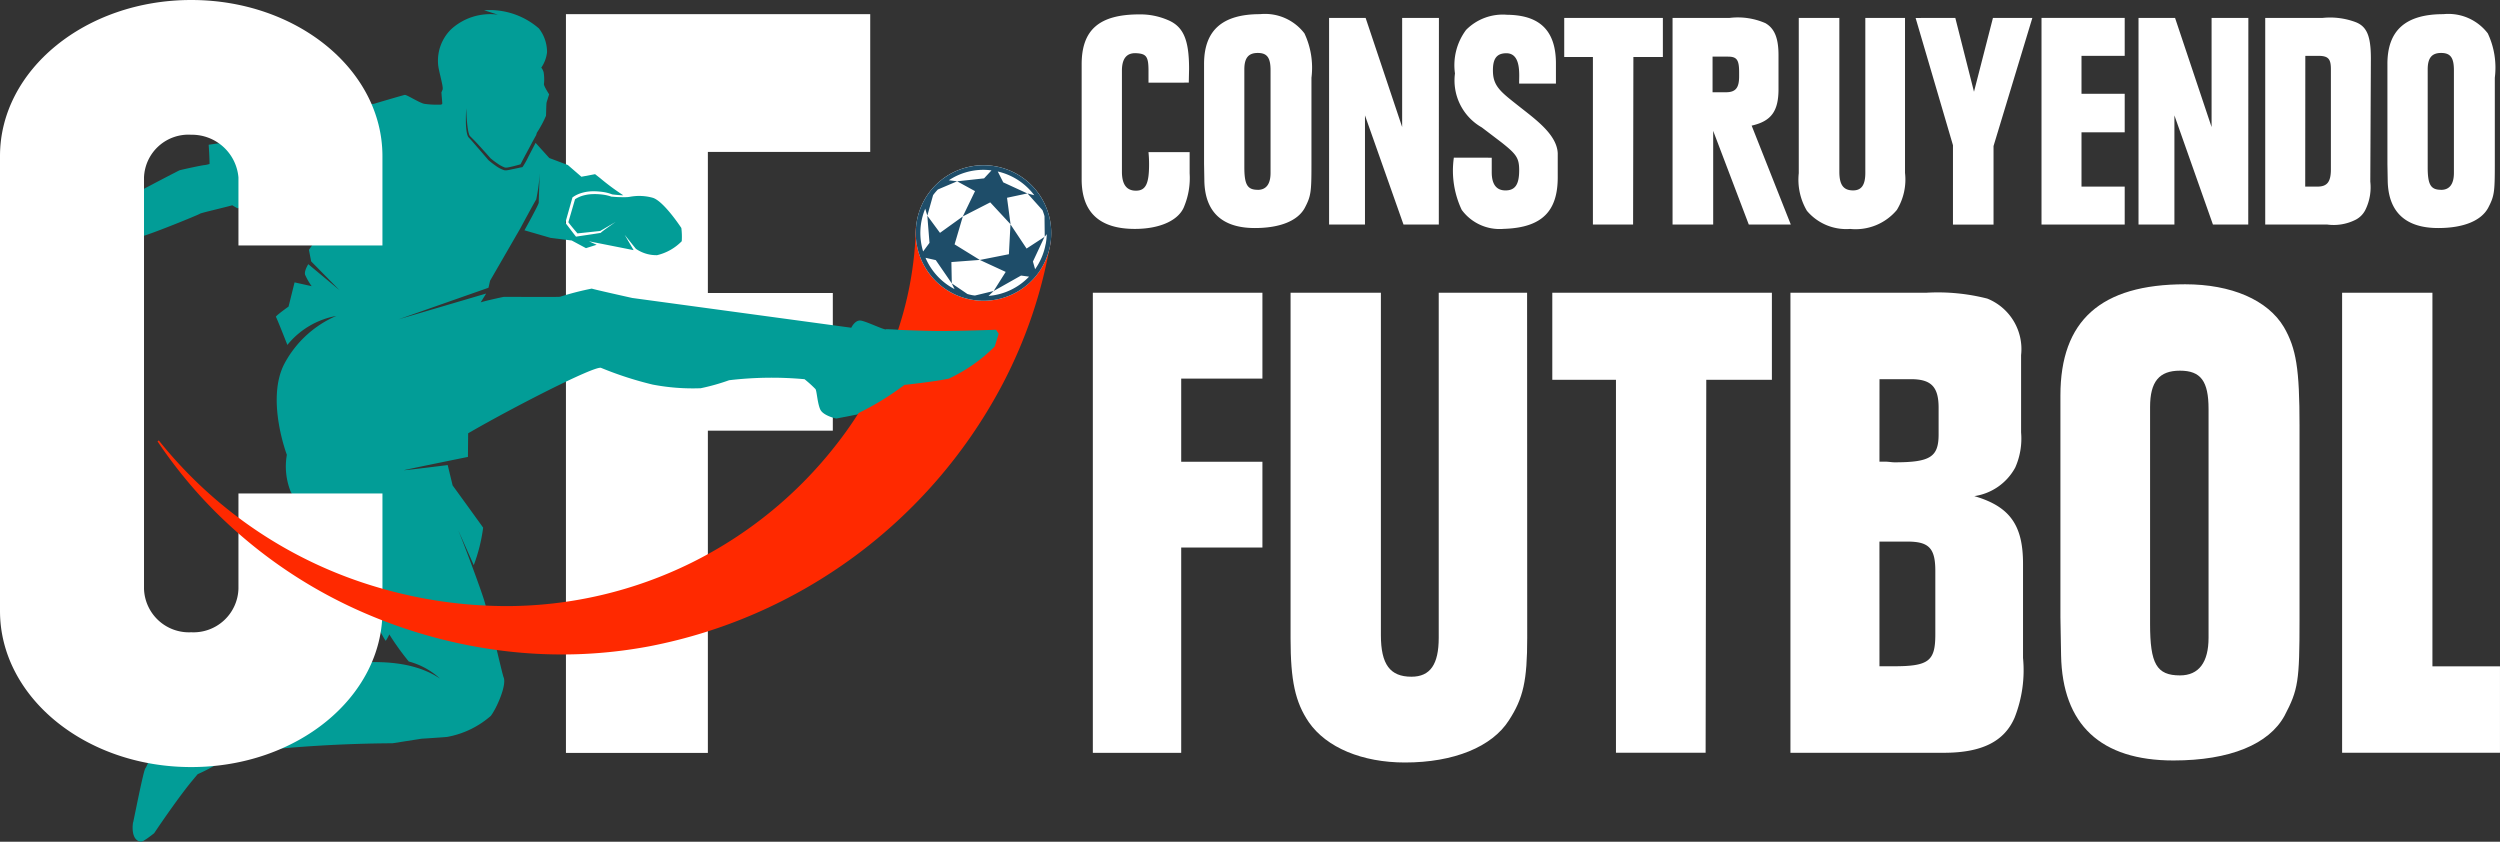
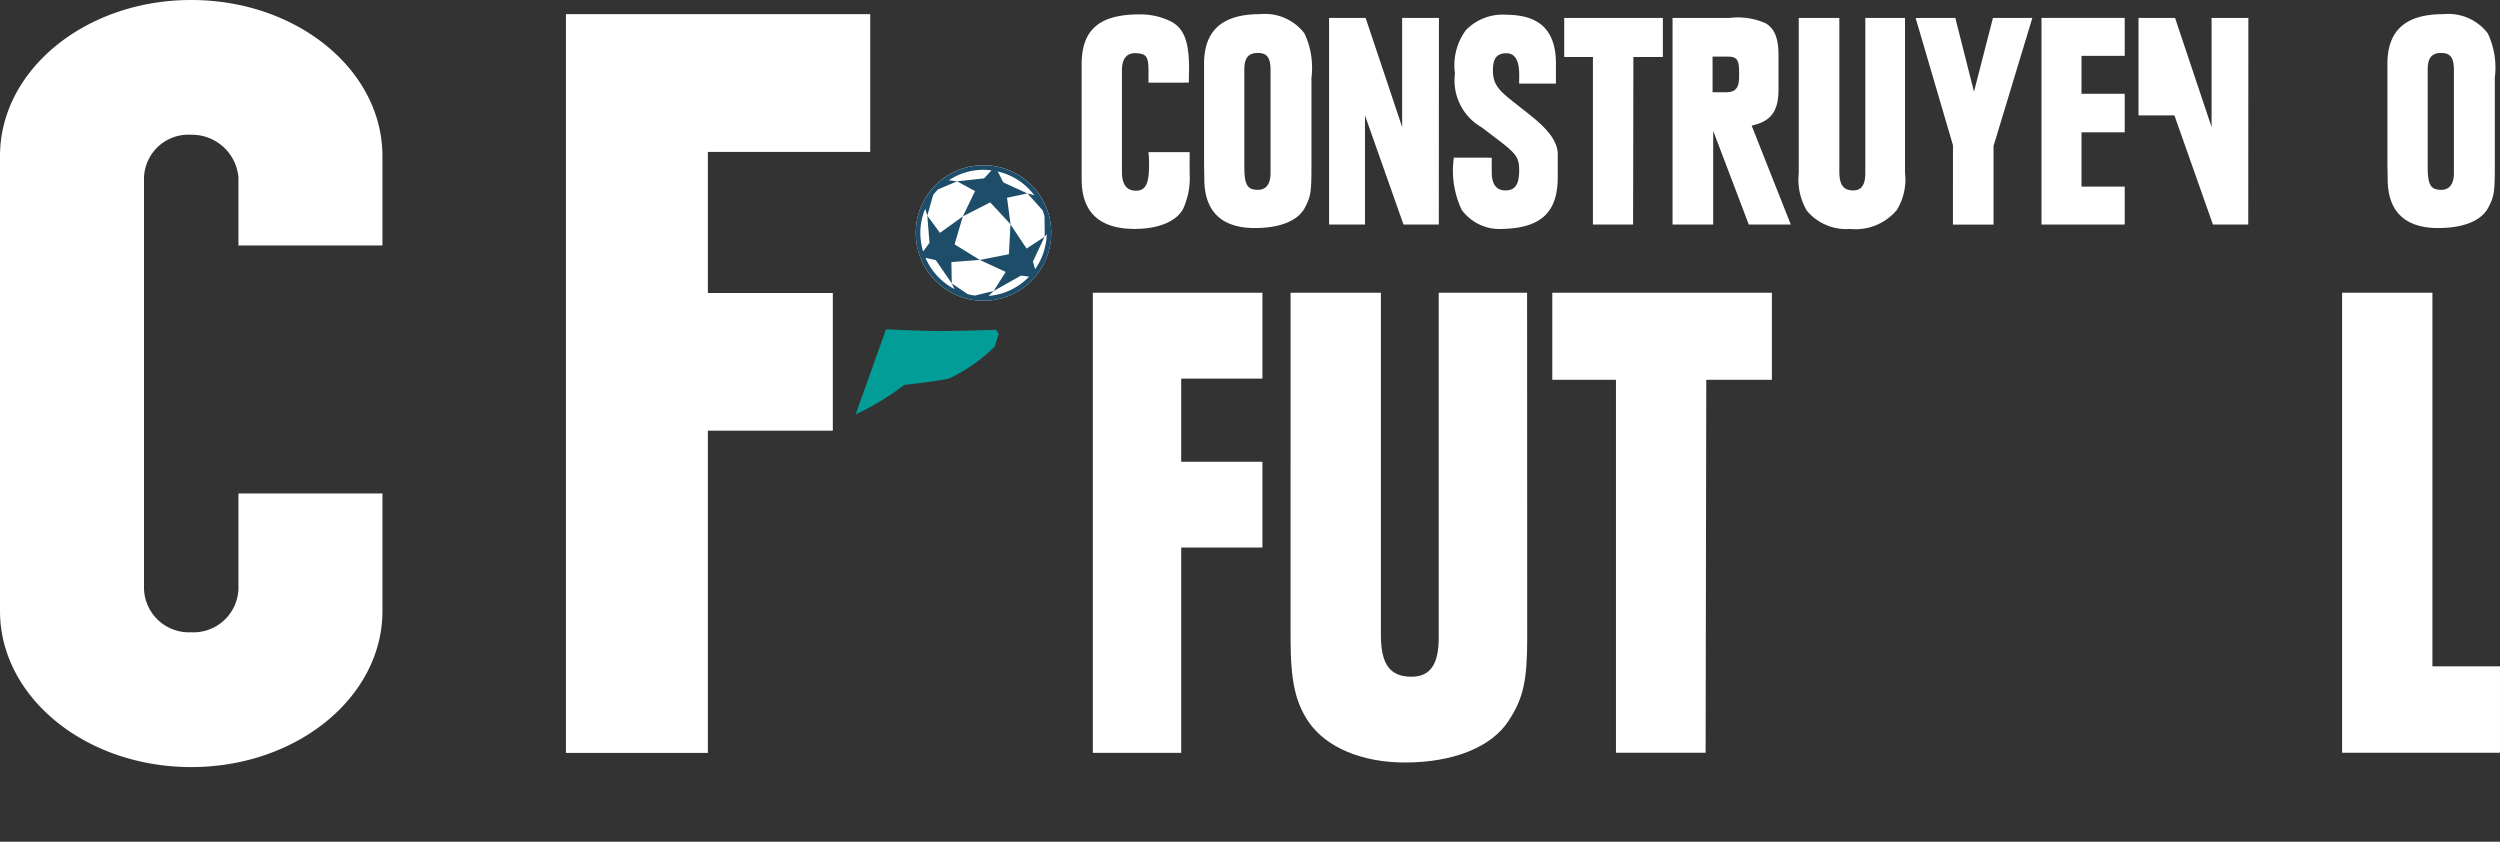
<svg xmlns="http://www.w3.org/2000/svg" width="136.852" height="46.077" viewBox="0 0 136.852 46.077">
  <rect x="0" y="0" width="136.852" height="46.077" fill="#333333" stroke="none" />
  <g transform="translate(-7.424 -257.489)">
    <g transform="translate(66.635 258.261)">
      <path d="M134.458,262.869v-.639c0-.783-.112-.943-.655-.975-.527-.032-.8.272-.8.958v5.528c0,.7.256,1.039.767,1.039.527,0,.719-.368.719-1.422a6.611,6.611,0,0,0-.032-.687h2.253v1.167a4.059,4.059,0,0,1-.287,1.773c-.272.767-1.294,1.262-2.716,1.262-1.933,0-2.908-.911-2.908-2.716v-6.295c0-1.9.975-2.732,3.164-2.732a3.809,3.809,0,0,1,1.534.3c.863.351,1.182,1.07,1.182,2.684l-.016.751Z" transform="translate(-130.799 -259.114)" fill="#fff" />
      <path d="M147.827,259.1a2.713,2.713,0,0,1,2.428,1.054,4.414,4.414,0,0,1,.383,2.428v4.777c0,1.5-.032,1.709-.367,2.349-.383.7-1.342,1.1-2.732,1.1-1.79,0-2.732-.879-2.764-2.588l-.016-.927v-5.464C144.759,259.992,145.75,259.1,147.827,259.1Zm-.128,9.618c.463,0,.7-.32.7-.927v-5.624c0-.687-.191-.943-.7-.943s-.735.272-.735.9v5.336C146.964,268.428,147.124,268.715,147.7,268.715Z" transform="translate(-138.059 -259.097)" fill="#fff" />
      <path d="M165.026,270.842h-1.933l-2.109-5.976v5.976h-1.965V259.53h2l2,5.975V259.53h2.013Z" transform="translate(-145.475 -259.322)" fill="#fff" />
      <path d="M175.313,266.992v.8c0,.655.255.991.751.991.527,0,.751-.32.751-1.1,0-.671-.144-.878-.975-1.534l-1.07-.814a2.956,2.956,0,0,1-1.47-2.956,3.23,3.23,0,0,1,.607-2.381,2.82,2.82,0,0,1,2.236-.831c1.438.016,2.684.543,2.684,2.668v1.1h-2.013c-.016-.383.16-1.694-.735-1.661-.5.016-.719.3-.7,1.006.016.815.463,1.135,1.39,1.869s2.109,1.566,2.157,2.6v1.31c0,1.821-.815,2.764-2.956,2.828a2.575,2.575,0,0,1-2.3-1.039,5.019,5.019,0,0,1-.431-2.86Z" transform="translate(-152.865 -259.131)" fill="#fff" />
      <path d="M191.24,259.53v2.141h-1.614l-.016,9.171h-2.2v-9.171H185.84V259.53Z" transform="translate(-159.424 -259.322)" fill="#fff" />
      <path d="M204.673,270.842h-2.3l-1.949-5.129v5.129H198.2V259.53h3.132a3.771,3.771,0,0,1,1.949.287c.5.287.719.815.719,1.757v1.853c0,1.214-.4,1.758-1.47,2ZM200.39,263.6h.735c.527,0,.719-.24.719-.863v-.24c0-.671-.128-.847-.607-.847h-.847Z" transform="translate(-165.854 -259.322)" fill="#fff" />
      <path d="M218.41,268.014a3.191,3.191,0,0,1-.447,2.029,2.942,2.942,0,0,1-2.557,1.039,2.817,2.817,0,0,1-2.365-.991,3.345,3.345,0,0,1-.447-2.061v-8.5h2.221v8.42c0,.719.224,1.023.751,1.023.464,0,.671-.3.671-.959V259.53h2.173Z" transform="translate(-173.339 -259.322)" fill="#fff" />
      <path d="M228.094,259.53l1.023,4.042,1.038-4.042h2.157l-2.125,7.014v4.3h-2.221V266.5l-2.045-6.966Z" transform="translate(-180.27 -259.322)" fill="#fff" />
      <path d="M240.281,259.53h4.554v2.077h-2.365v2.077h2.365v2.109h-2.365v2.972h2.365v2.077h-4.554Z" transform="translate(-187.738 -259.322)" fill="#fff" />
-       <path d="M257.351,270.842h-1.933l-2.109-5.976v5.976h-1.965V259.53h2l2,5.975V259.53h2.013Z" transform="translate(-193.491 -259.322)" fill="#fff" />
-       <path d="M265.8,259.53h3.148a3.983,3.983,0,0,1,1.821.239c.591.24.815.751.815,1.981l-.032,6.742a2.791,2.791,0,0,1-.256,1.518,1.217,1.217,0,0,1-.559.575,2.664,2.664,0,0,1-1.55.256H265.8Zm2.189,9.235h.671c.527,0,.735-.256.735-.943v-5.48c0-.575-.144-.735-.7-.735h-.7Z" transform="translate(-201.011 -259.322)" fill="#fff" />
+       <path d="M257.351,270.842h-1.933l-2.109-5.976h-1.965V259.53h2l2,5.975V259.53h2.013Z" transform="translate(-193.491 -259.322)" fill="#fff" />
      <path d="M282.8,259.1a2.713,2.713,0,0,1,2.428,1.054,4.414,4.414,0,0,1,.383,2.428v4.777c0,1.5-.032,1.709-.367,2.349-.383.7-1.342,1.1-2.732,1.1-1.79,0-2.732-.879-2.764-2.588l-.016-.927v-5.464C279.73,259.992,280.721,259.1,282.8,259.1Zm-.128,9.618c.463,0,.7-.32.7-.927v-5.624c0-.687-.192-.943-.7-.943s-.735.272-.735.9v5.336C281.935,268.428,282.095,268.715,282.67,268.715Z" transform="translate(-208.254 -259.097)" fill="#fff" />
      <path d="M132.075,290.878h9.283v4.7h-4.446v4.552h4.446v4.695h-4.446v11.239h-4.837Z" transform="translate(-131.463 -275.625)" fill="#fff" />
      <path d="M167.591,309.764c0,2.347-.214,3.308-1,4.517-.925,1.458-3.023,2.312-5.69,2.312-2.347,0-4.3-.818-5.264-2.205-.747-1.1-1-2.276-1-4.588V290.878h4.944v18.743c0,1.6.5,2.276,1.672,2.276,1.031,0,1.494-.676,1.494-2.134V290.878h4.837Z" transform="translate(-143.201 -275.625)" fill="#fff" />
      <path d="M196.5,290.878v4.766h-3.592l-.036,20.415h-4.908V295.644h-3.485v-4.766Z" transform="translate(-158.716 -275.625)" fill="#fff" />
-       <path d="M219.075,290.878a10.965,10.965,0,0,1,3.343.32,2.978,2.978,0,0,1,1.85,3.095v4.232a3.891,3.891,0,0,1-.32,1.921,3.045,3.045,0,0,1-2.241,1.565c1.956.569,2.667,1.6,2.667,3.7v5.157a7.054,7.054,0,0,1-.462,3.272c-.569,1.316-1.814,1.921-3.877,1.921h-8.393V290.878Zm-2.56,9.247h.32c.178,0,.356.036.5.036,1.956,0,2.418-.285,2.418-1.529v-1.458c0-1.173-.427-1.565-1.529-1.565h-1.707Zm0,11.2h.782c1.921,0,2.276-.285,2.276-1.743V306.1c0-1.245-.356-1.6-1.53-1.6h-1.529Z" transform="translate(-172.843 -275.625)" fill="#fff" />
-       <path d="M249.267,289.915c2.525,0,4.517.854,5.406,2.347.676,1.174.854,2.276.854,5.406V308.3c0,3.343-.072,3.806-.818,5.228-.853,1.565-2.988,2.454-6.082,2.454-3.983,0-6.082-1.956-6.153-5.762l-.036-2.063V296C242.438,291.907,244.643,289.915,249.267,289.915Zm-.285,21.41c1.031,0,1.565-.711,1.565-2.063V296.744c0-1.53-.427-2.1-1.565-2.1s-1.636.6-1.636,1.992v11.879C247.346,310.685,247.7,311.325,248.982,311.325Z" transform="translate(-188.86 -275.125)" fill="#fff" />
      <path d="M283.21,311.329v4.73h-8.642V290.878h4.944v20.451Z" transform="translate(-205.57 -275.625)" fill="#fff" />
    </g>
    <g transform="translate(7.424 257.489)">
      <path d="M71.976,259.1H88.633v7.541H79.745v7.723h6.84V281.9h-6.84V299.54H71.976Z" transform="translate(-40.996 -258.325)" fill="#fff" />
-       <path d="M62.746,276.138s-1.868.064-2.941.069-2.926-.091-3.085-.084-1.047-.43-1.369-.484-.529.39-.529.39L42.833,274.4s-2.122-.471-2.215-.513a16.014,16.014,0,0,0-1.736.446c-.09.027-3.012,0-3.081.008s-1.037.221-1.265.3l.3-.483-4.8,1.413,4.927-1.73.087-.384L36.7,270.6s.791-1.47.876-1.591a10.255,10.255,0,0,0,.193-1.438s-.058,1.507-.055,1.611-.781,1.514-.781,1.514l1.43.415,1.156.143.78.419.585-.184-.419-.191,2.443.484-.49-.838.613.764a1.963,1.963,0,0,0,1.162.349,2.772,2.772,0,0,0,1.35-.764,3.9,3.9,0,0,0-.022-.723s-.944-1.448-1.555-1.651a2.762,2.762,0,0,0-1.185-.07H42.77a1.442,1.442,0,0,1-.268.033c-.089,0-.177.005-.264,0-.176,0-.35-.013-.526-.028h-.007l-.012,0a2.368,2.368,0,0,0-.508-.116,3.416,3.416,0,0,0-.529-.022,2.109,2.109,0,0,0-.514.079,1.575,1.575,0,0,0-.441.2l-.366,1.259c.159.218.5.611.5.611l1.241-.132s.707-.409.852-.5l-.416.293-.206.148-.1.076a.729.729,0,0,0-.088.076l-.009.012-.012,0c-.435.074-.872.132-1.308.2l-.036.006-.024-.031c-.181-.232-.358-.468-.538-.7l-.022-.029.01-.036.374-1.326.007-.027.02-.014a1.66,1.66,0,0,1,.517-.24,2.209,2.209,0,0,1,.554-.081,3.6,3.6,0,0,1,.552.034,2.242,2.242,0,0,1,.53.136c.168.021.338.037.508.047l.1,0a12.526,12.526,0,0,1-1.271-.941l-.272-.213-.749.141-.742-.642-1.016-.383-.75-.831c-.029.062-.388.747-.388.747a4.5,4.5,0,0,1-.326.58s-.674.143-.755.159c-.041.008-.082.014-.125.019l-.033,0a.309.309,0,0,1-.042,0,.37.37,0,0,1-.073-.014,1.691,1.691,0,0,1-.445-.239c-.134-.094-.262-.192-.388-.3l0,0,0,0-.529-.615c-.178-.2-.351-.414-.534-.606a.541.541,0,0,1-.04-.045.437.437,0,0,1-.029-.052.653.653,0,0,1-.036-.1,1.648,1.648,0,0,1-.04-.205,3.447,3.447,0,0,1-.031-.409c-.006-.272,0-.543.017-.814.011.271.022.541.049.81.014.134.03.268.054.4a1.547,1.547,0,0,0,.046.191.316.316,0,0,0,.085.151c.2.193.382.39.564.591s.36.4.537.6c.12.1.246.194.374.282a1.743,1.743,0,0,0,.4.217.264.264,0,0,0,.045.009c.008,0,.012,0,.018,0l.027,0c.036,0,.074-.01.112-.016.076-.014.154-.032.23-.05.144-.036.289-.074.432-.115.092-.177.183-.355.278-.53l.3-.558q.135-.256.277-.508l.04-.133a6.06,6.06,0,0,0,.5-.93c.01-.148.01-.65.036-.74s.135-.432.135-.432-.31-.478-.283-.567a2.379,2.379,0,0,0-.02-.649.754.754,0,0,0-.126-.247,1.836,1.836,0,0,0,.314-.837,2.092,2.092,0,0,0-.445-1.308,4.116,4.116,0,0,0-3-.995l.76.243a3.166,3.166,0,0,0-2.567.8,2.411,2.411,0,0,0-.709,1.94c.024.324.286,1.158.248,1.351l-.069.165.047.574s.033.117-.174.094a4.492,4.492,0,0,1-.828-.048c-.3-.08-.945-.5-1.048-.485s-1.712.494-1.712.494l-1.52.016a42.046,42.046,0,0,1-4.1,1.57c-.545.046-2.139.537-2.361.529s-1.045.12-1.045.12.046.6.049,1.051a1.494,1.494,0,0,1-.281.063c-.111,0-1.3.261-1.364.285s-3.009,1.553-3.2,1.713-2.735,1.831-3,1.906-.989.251-.989.251l-1.719,1-.168.315.256.413.485-.081-.5.347.241.635.175-.072s-.232.383-.142.447.231.325.3.323.538-.5.306-.142a5.371,5.371,0,0,0-.336.586l.383.232.8-.578,1.574-.689a4.529,4.529,0,0,1,.663-1.5,14.224,14.224,0,0,1,2.68-1.454c.506-.1,3.262-1.228,3.305-1.273s1.172-.3,1.776-.465c.091.056.186.112.289.166a7.929,7.929,0,0,1,1.625-.462,14.379,14.379,0,0,1,1.93-.117c.041-.005.546.2.546.2l2.446.139-2.474.222s.116,1.886.073,1.946l-.24.347.122.631,1.554,1.577-1.711-1.425s-.239.377-.174.581a3.62,3.62,0,0,0,.359.624l-.936-.208-.329,1.324s-.737.524-.692.567.626,1.533.626,1.533a4.487,4.487,0,0,1,2.679-1.588A5.834,5.834,0,0,0,23.791,278c-1.019,1.95.135,4.985.135,4.985a3.7,3.7,0,0,0,.192,1.972,6.339,6.339,0,0,0,1.66,2.179,4.038,4.038,0,0,1,1.29,1.644c.6,1.222,2.184,4.373,2.273,4.385a2.159,2.159,0,0,0,.192-.35A14.233,14.233,0,0,0,30.6,294.3a4.062,4.062,0,0,1,1.711.938c-1.733-1.173-4.131-.894-5.177-.833-.467.027-1.687.727-2.978,1.093a18,18,0,0,1-3.4.588l.032-.143c-.521-.277-1.151-.689-1.3-.751a4.5,4.5,0,0,0-1.085-.021l-.511.553s-.853,2.531-.9,2.54-.705,1.776-.81,1.88-.65,2.919-.671,2.961-.156.992.43,1.06c.126.015.721-.466.721-.466s.9-1.351,1.731-2.433c.2-.26.429-.537.653-.8a9.319,9.319,0,0,0,1.184-.623.427.427,0,0,0,.137-.2c.539-.163,1.138-.332,1.442-.4a74.283,74.283,0,0,1,7.9-.467l1.578-.248s1.249-.079,1.414-.1a4.968,4.968,0,0,0,2.391-1.153c.322-.425.878-1.687.7-2.106-.083-.193-.778-3.3-1.073-4.242-.23-.736-1.032-2.884-1.417-3.823l0,0,.855,1.923a9.235,9.235,0,0,0,.514-2.053C34.552,286.8,33,284.661,33,284.661l-.27-1.114s-2.456.31-2.383.279,3.491-.725,3.491-.725l.012-1.293c2.412-1.4,6.89-3.692,7.271-3.584a19.2,19.2,0,0,0,2.827.917,11.653,11.653,0,0,0,2.634.2,11.716,11.716,0,0,0,1.554-.438,19.739,19.739,0,0,1,4.128-.056,6.626,6.626,0,0,1,.6.542c.074.111.1.748.257,1.106S54,281,54,281s1.131-.213,1.357-.269,2.368-1.571,2.368-1.571,1.567-.165,2.426-.342a8.8,8.8,0,0,0,2.519-1.761l.218-.695Z" transform="translate(-8.223 -258.089)" fill="#029d97" />
      <path d="M17.892,257.489c-5.781,0-10.468,3.825-10.468,8.545v24.9c0,4.719,4.686,8.545,10.468,8.545s10.468-3.826,10.468-8.545V284.5H20.477v5.215a2.462,2.462,0,0,1-2.585,2.385,2.461,2.461,0,0,1-2.585-2.385V267.2a2.434,2.434,0,0,1,2.585-2.335,2.556,2.556,0,0,1,2.585,2.335v3.726h7.882v-4.889C28.359,261.314,23.673,257.489,17.892,257.489Z" transform="translate(-7.424 -257.489)" fill="#fff" />
-       <path d="M74.3,284.015a26.162,26.162,0,0,1-2.763,8.121,27.812,27.812,0,0,1-19.191,14.131,25.905,25.905,0,0,1-7.894.271,27.583,27.583,0,0,1-7.485-1.982,26.309,26.309,0,0,1-9.265-6.544,25.929,25.929,0,0,1-2.31-2.957l.07-.051A23.971,23.971,0,0,0,37.5,303.062a25.034,25.034,0,0,0,7.1,1.01,22.916,22.916,0,0,0,17.957-8.851,20.9,20.9,0,0,0,3.188-5.737,19.219,19.219,0,0,0,1.16-6.22Z" transform="translate(-16.769 -270.894)" fill="#ff2900" />
      <g transform="translate(46.836 18.035)">
        <path d="M106.676,295.068c.159-.008,2.012.088,3.085.084s2.941-.069,2.941-.069l.147.221-.218.695a8.793,8.793,0,0,1-2.519,1.761c-.859.178-2.426.342-2.426.342a15.128,15.128,0,0,1-2.67,1.617Z" transform="translate(-105.015 -295.067)" fill="#029d97" />
      </g>
      <g transform="translate(50.131 9.049)">
        <path d="M119.236,280.712a3.691,3.691,0,0,1-.731,1.63h0q-.056.072-.117.141a3.708,3.708,0,0,1-6.276-1.139l-.012-.035a3.708,3.708,0,1,1,7.136-.6Z" transform="translate(-111.88 -276.345)" fill="#fff" />
        <path d="M119.286,279.789a3.708,3.708,0,1,0-7.187,1.52l-.02.027.033.007h0a3.713,3.713,0,0,0,2.07,2.14,3.75,3.75,0,0,0,.747.217,3.712,3.712,0,0,0,.65.06h.012a3.71,3.71,0,0,0,2.8-1.278q.06-.069.117-.141h0a3.72,3.72,0,0,0,.781-2.553Zm-.3.878a3.461,3.461,0,0,1-.574,1.365l-.12-.418.633-1.351-.98.639-.882-1.325-.086,1.635-1.591.315,1.416.653-.66,1.046,1.5-.846.439.06a3.452,3.452,0,0,1-2.221,1.055l.284-.27-1.027.249c-.048-.007-.1-.011-.145-.02-.089-.016-.176-.039-.263-.062l-.859-.582s.067.139.152.312a3.463,3.463,0,0,1-1.59-1.713l.562.126.877,1.275-.022-1.169,1.555-.117-1.38-.851.451-1.53-1.25.9-.694-.941.12,1.488-.349.471a3.456,3.456,0,0,1,.115-2.342l.114.383.316-1.124a3.439,3.439,0,0,1,.263-.31l1.052-.447-.453-.058a3.43,3.43,0,0,1,1.895-.571,3.473,3.473,0,0,1,.44.031l-.406.437-1.476.161.981.537-.668,1.384,1.5-.768,1.113,1.2-.194-1.452,1.111-.237-1.318-.607-.3-.594a3.465,3.465,0,0,1,2,1.3l-.373-.1.823.919a3.417,3.417,0,0,1,.109.326l.013,1.13.111-.148A3.445,3.445,0,0,1,118.99,280.667Z" transform="translate(-111.88 -276.345)" fill="#1e4d69" />
      </g>
    </g>
  </g>
</svg>